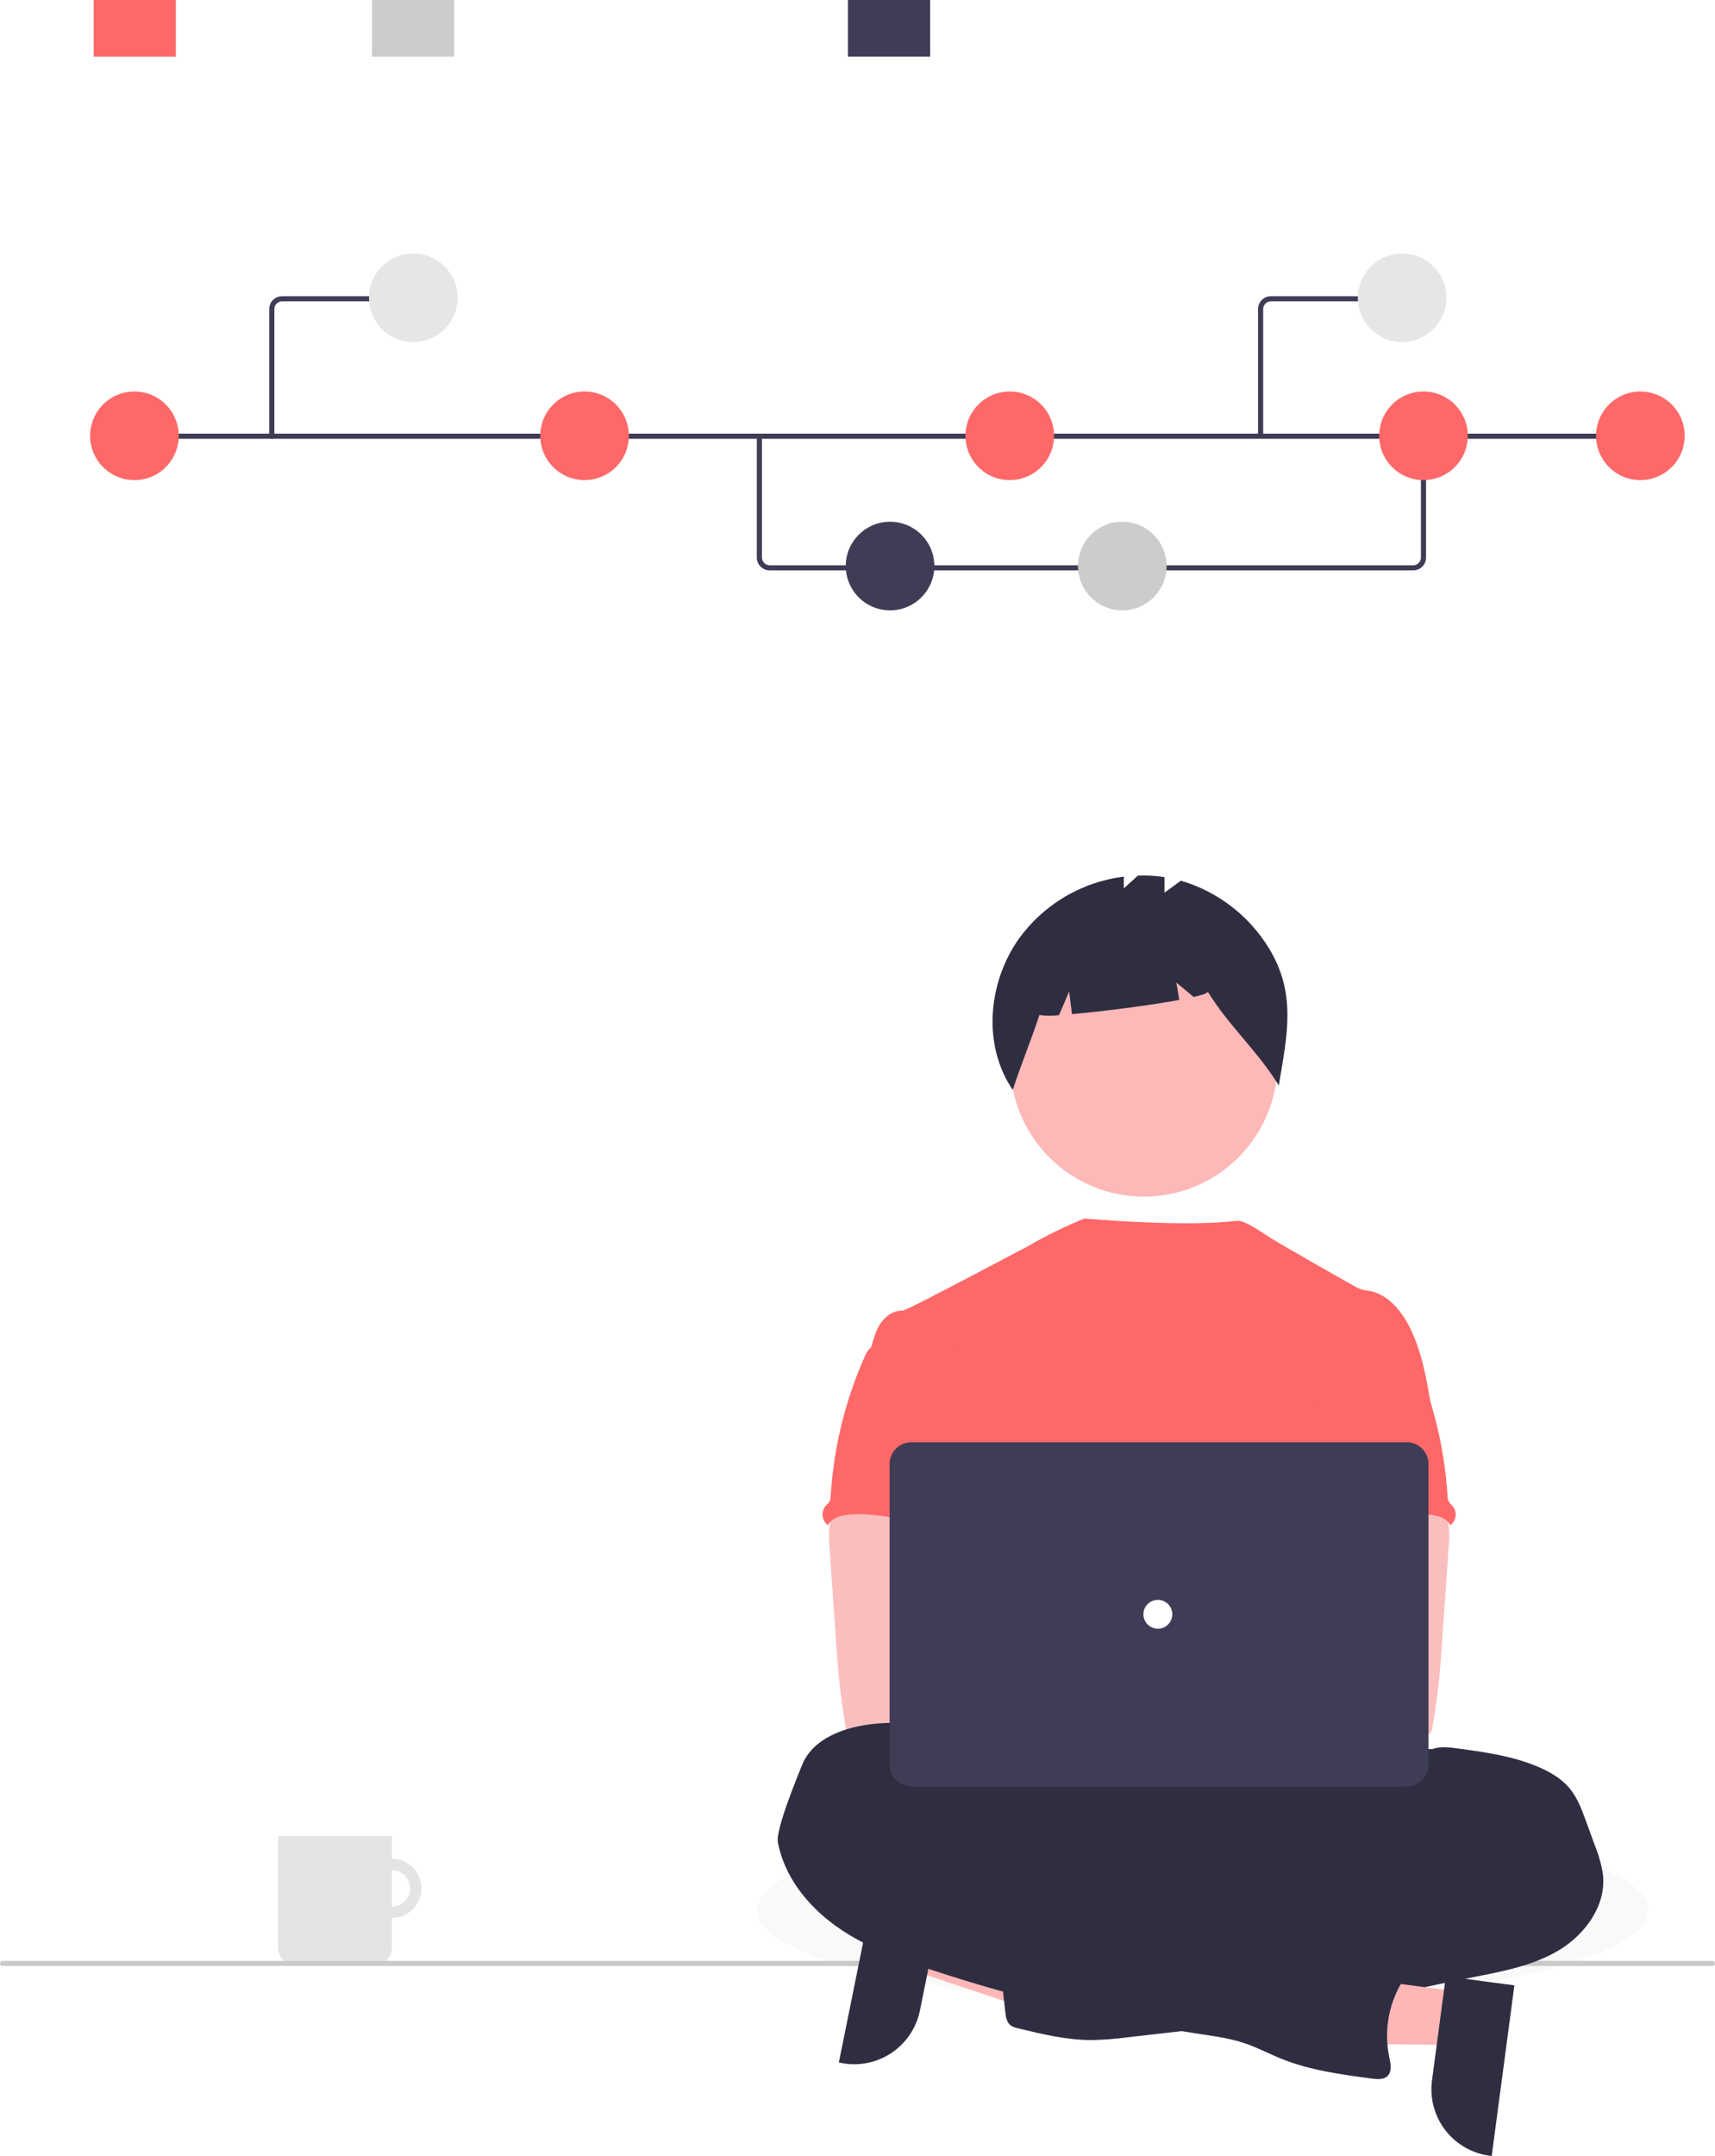
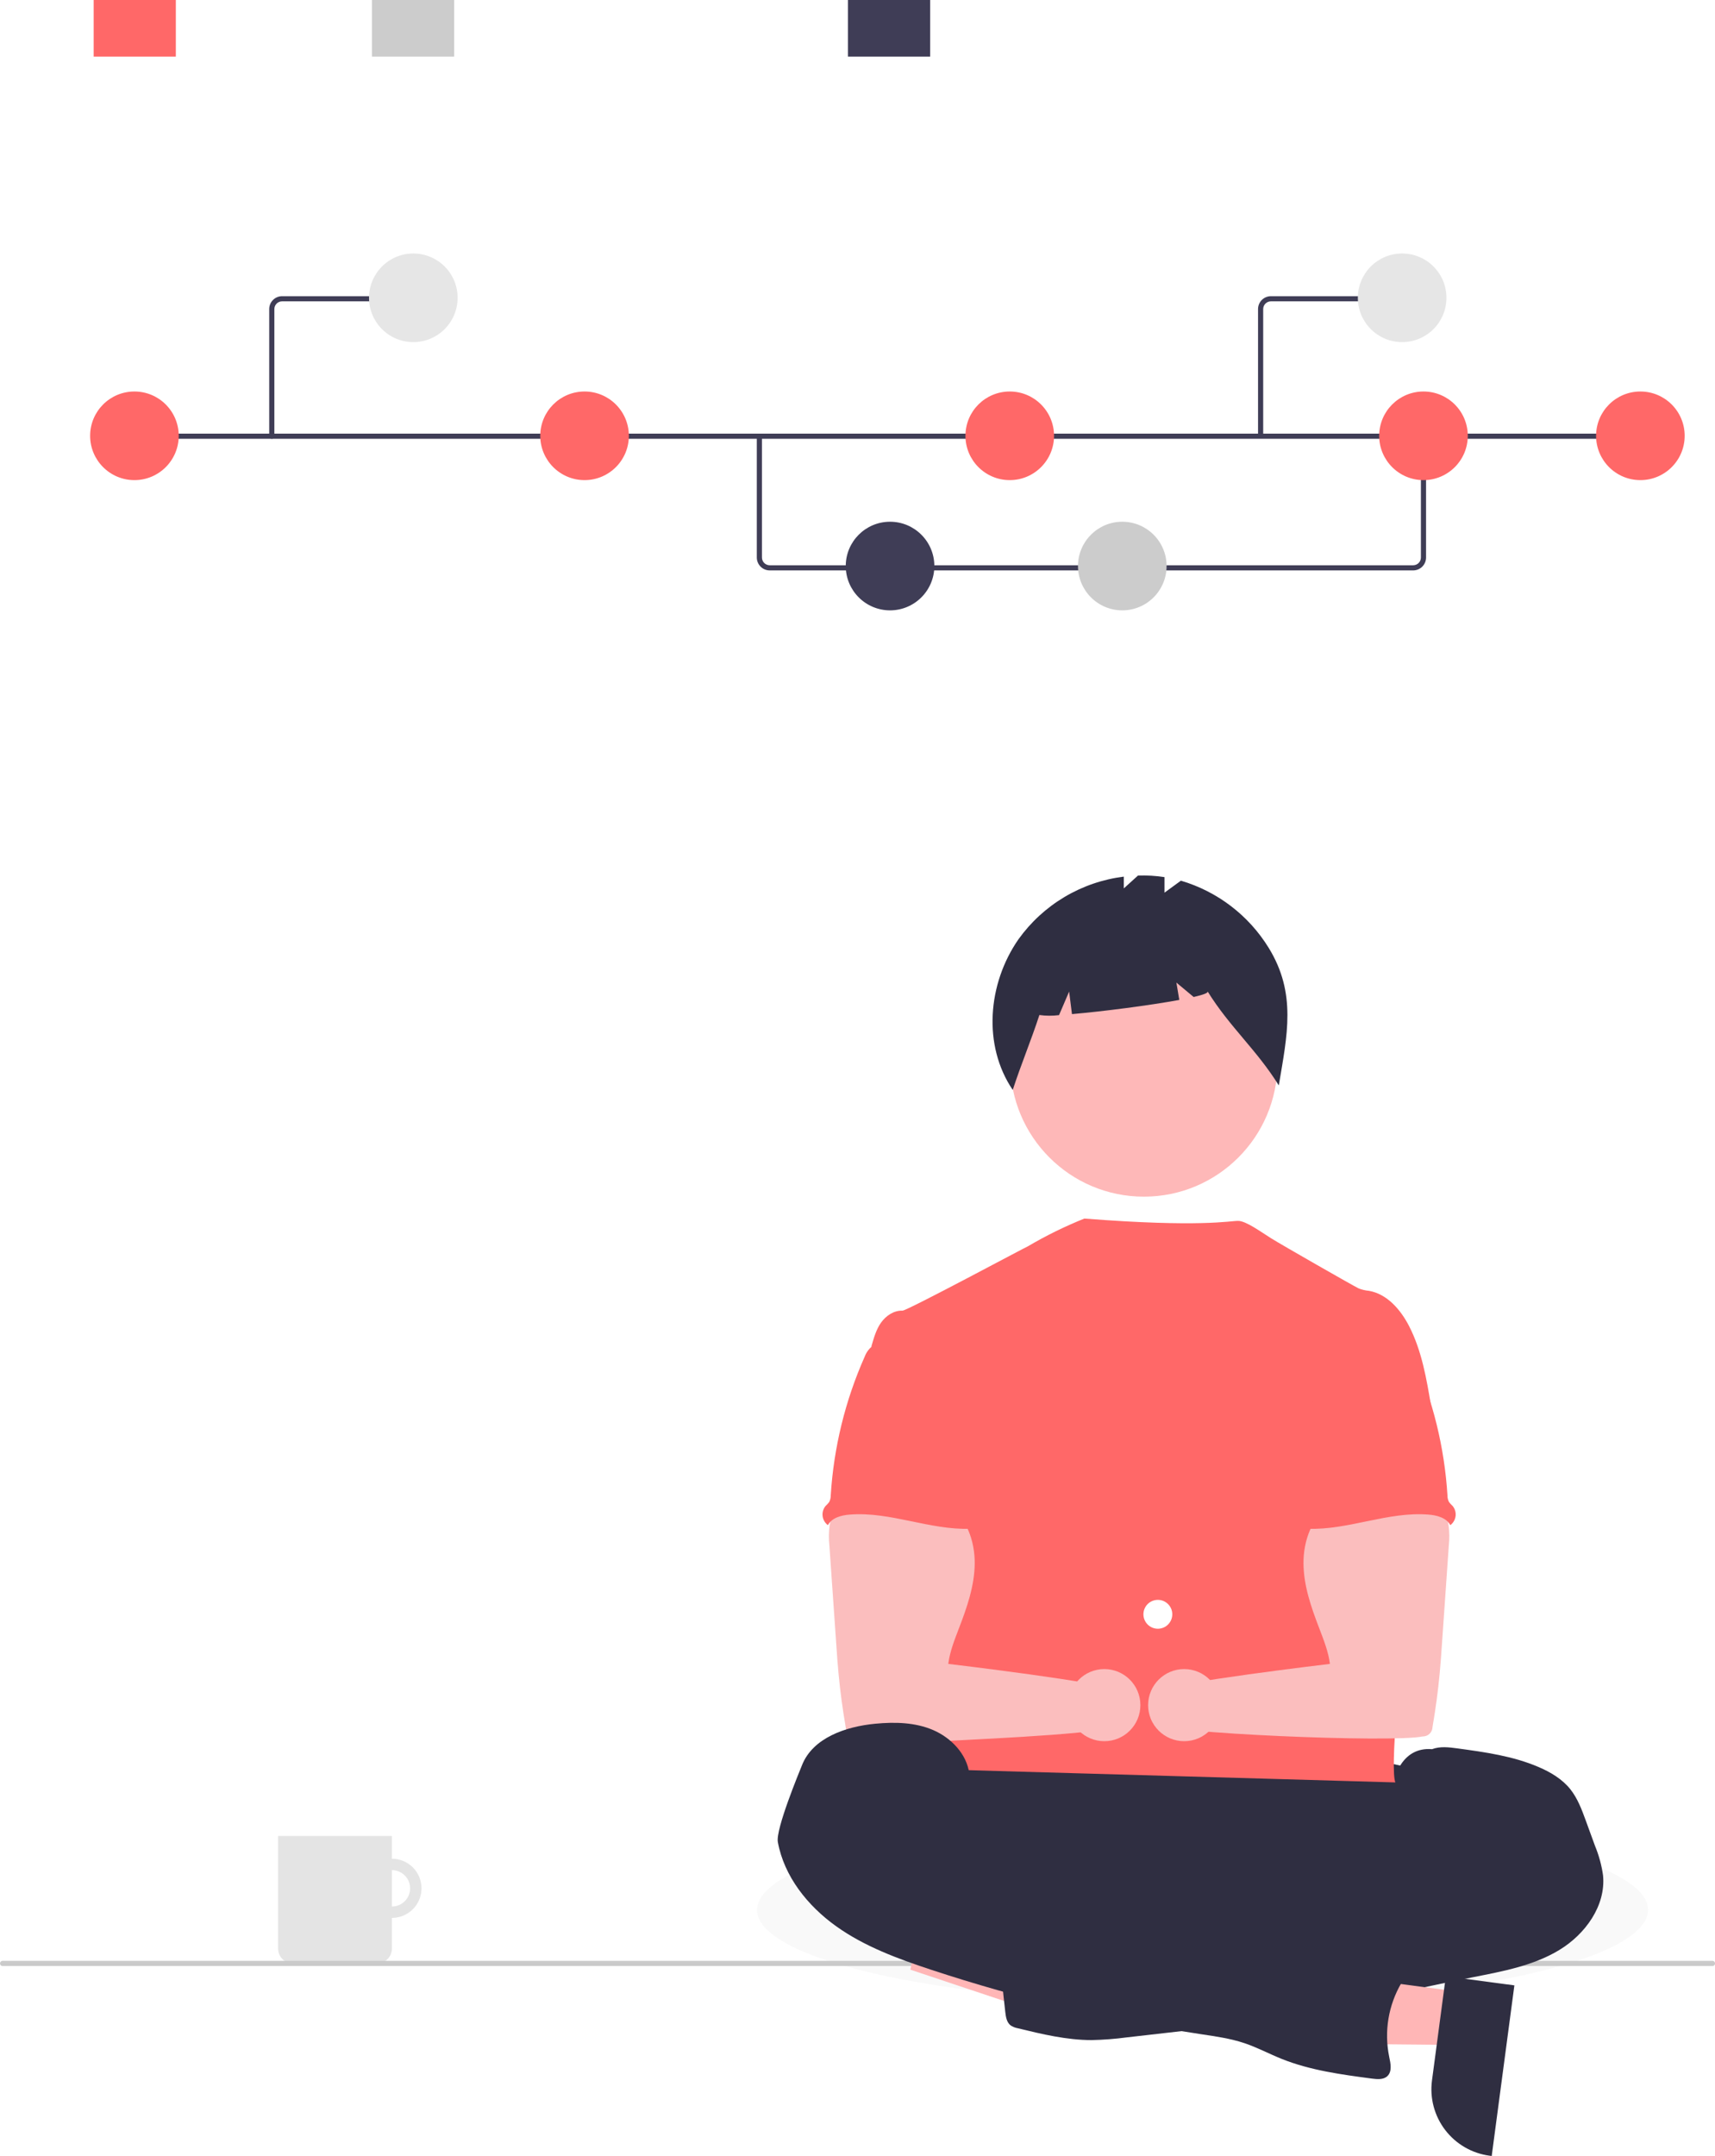
<svg xmlns="http://www.w3.org/2000/svg" width="666" height="837" viewBox="0 0 666 837" fill="none">
  <g id="me" clip-path="url(#clip0)">
    <g id="Group 100">
      <path id="Path 1465" d="M152.193 721.613C149.921 721.613 147.699 722.287 145.81 723.549C143.92 724.812 142.447 726.606 141.578 728.706C140.708 730.806 140.48 733.116 140.924 735.345C141.367 737.573 142.461 739.621 144.068 741.228C145.675 742.835 147.723 743.929 149.951 744.372C152.18 744.816 154.491 744.588 156.59 743.718C158.69 742.849 160.484 741.376 161.747 739.487C163.009 737.597 163.683 735.376 163.683 733.103C163.683 730.056 162.472 727.133 160.318 724.978C158.163 722.824 155.24 721.613 152.193 721.613ZM152.193 740.174C150.795 740.174 149.427 739.759 148.265 738.982C147.102 738.205 146.195 737.101 145.66 735.809C145.125 734.517 144.985 733.095 145.258 731.724C145.531 730.352 146.204 729.092 147.193 728.103C148.182 727.114 149.442 726.441 150.814 726.168C152.185 725.895 153.607 726.035 154.899 726.57C156.191 727.105 157.295 728.012 158.072 729.175C158.849 730.337 159.264 731.705 159.264 733.103V733.103C159.264 734.978 158.519 736.777 157.193 738.103C155.867 739.429 154.068 740.174 152.193 740.174Z" fill="#E4E4E4" />
      <path id="Path 1467" d="M108 712.774H152.193V756.513C152.193 758.04 151.586 759.504 150.507 760.584C149.427 761.663 147.963 762.27 146.436 762.27H113.757C112.23 762.27 110.766 761.663 109.686 760.584C108.607 759.504 108 758.04 108 756.513V712.774Z" fill="#E4E4E4" />
    </g>
    <g id="Ellipse 277" filter="url(#filter0_f)">
      <ellipse cx="467" cy="741.5" rx="173" ry="36.5" fill="#D5D5D5" fill-opacity="0.16" />
    </g>
    <path id="Path 944" d="M665.133 763.271H0.896C0.65 763.244 0.422 763.127 0.257 762.942C0.092 762.758 6.10352e-05 762.519 6.10352e-05 762.271C6.10352e-05 762.023 0.092 761.784 0.257 761.6C0.422 761.415 0.65 761.298 0.896 761.271H665.133C665.38 761.298 665.607 761.415 665.773 761.6C665.938 761.784 666.03 762.023 666.03 762.271C666.03 762.519 665.938 762.758 665.773 762.942C665.607 763.127 665.38 763.244 665.133 763.271Z" fill="#CACACA" />
    <path id="Vector" d="M357.649 744.381L353.541 764.694L429.934 790.208L435.998 760.228L357.649 744.381Z" fill="#FFB6B6" />
-     <path id="Vector_2" d="M365.329 740.542L357.238 780.544L357.237 780.546C355.869 787.307 351.872 793.248 346.124 797.061C340.376 800.875 333.349 802.249 326.588 800.882L325.759 800.714L339.007 735.218L365.329 740.542Z" fill="#2F2E41" />
    <path id="Ellipse 276" d="M444.218 464.584C472.866 464.584 496.089 441.361 496.089 412.713C496.089 384.065 472.866 360.842 444.218 360.842C415.57 360.842 392.347 384.065 392.347 412.713C392.347 441.361 415.57 464.584 444.218 464.584Z" fill="#FEB8B8" />
    <path id="Path 1461" d="M492.666 367.963C484.911 355.37 472.772 346.09 458.585 341.911L452.217 346.558V340.524C448.81 340.003 445.362 339.802 441.917 339.924L436.423 344.895V340.337C428.289 341.348 420.452 344.033 413.407 348.223C406.362 352.414 400.262 358.019 395.491 364.684C383.56 381.884 381.546 405.813 393.281 423.151C396.502 413.251 400.412 403.962 403.634 394.063C406.166 394.408 408.732 394.421 411.267 394.1L415.186 384.955L416.281 393.713C428.429 392.655 446.447 390.331 457.963 388.202L456.843 381.483L463.543 387.066C467.071 386.254 469.166 385.517 468.993 384.954C477.558 398.762 488.04 407.581 496.604 421.389C499.857 401.919 503.601 385.73 492.666 367.963Z" fill="#2F2E41" />
    <path id="Ellipse 260" d="M461.095 752.146C534.858 752.146 594.655 735.42 594.655 714.787C594.655 694.154 534.858 677.428 461.095 677.428C387.332 677.428 327.535 694.154 327.535 714.787C327.535 735.42 387.332 752.146 461.095 752.146Z" fill="#2F2E41" />
    <path id="Vector_3" d="M555.778 546.101C553.994 535.37 552.154 524.433 547.167 514.766C543.889 508.434 538.686 502.4 531.672 501.148C530.29 501.025 528.932 500.711 527.637 500.214C525.582 499.224 497.964 483.458 493.574 480.712C489.805 478.355 483.855 473.99 480.855 473.99C477.837 473.923 466.265 476.617 421.095 473.086C413.497 476.136 406.14 479.753 399.085 483.908C398.939 483.812 352.203 508.909 350.447 508.843C347.122 508.703 344.031 510.832 342.125 513.513C340.219 516.194 339.325 519.513 338.389 522.722C348.597 545.455 357.937 568.217 368.146 590.95C368.624 591.806 368.878 592.769 368.884 593.75C368.679 594.768 368.245 595.725 367.614 596.55C362.608 604.592 362.767 614.707 363.314 624.159C363.861 633.611 364.538 643.595 360.314 652.067C359.165 654.393 357.671 656.522 356.578 658.848C354.019 664.116 353.094 680.965 354.589 686.625L541.855 691.99C537.829 680.922 555.778 546.101 555.778 546.101Z" fill="#FF6868" />
    <path id="Path 1421" d="M322.202 591.958C321.828 594.661 321.791 597.4 322.09 600.112L324.774 638.658C325.026 642.291 325.274 645.915 325.615 649.539C326.259 656.572 327.221 663.549 328.415 670.516C328.442 671.505 328.86 672.443 329.578 673.124C330.296 673.806 331.255 674.174 332.244 674.149C344.059 676.649 356.266 676.549 368.324 675.868C386.724 674.841 433.798 672.898 436.674 669.162C439.55 665.426 437.874 659.383 434.124 656.362C430.374 653.341 368.253 645.976 368.253 645.976C368.86 641.166 370.691 636.636 372.428 632.069C375.548 623.969 378.462 615.603 378.518 606.926C378.574 598.249 375.305 589.126 368.197 584.155C362.35 580.074 354.822 579.317 347.697 579.485C342.513 579.634 333.556 578.392 328.821 580.419C325.074 582.069 322.902 588.289 322.202 591.958Z" fill="#FBBEBE" />
    <path id="Path 1423" d="M556.11 679.091C559.22 677.905 562.648 678.334 565.982 678.783C576.714 680.249 587.604 681.753 597.551 686.04C602.221 688.04 606.667 690.71 609.824 694.64C612.624 698.18 614.26 702.514 615.811 706.782L619.398 716.608C620.923 720.299 621.974 724.169 622.527 728.124C623.648 739.883 615.606 750.969 605.491 757.078C595.376 763.187 583.468 765.362 571.867 767.641C560.266 769.92 548.62 772.441 537.067 775.113C531.678 776.511 526.211 777.587 520.694 778.335C508.328 779.735 495.402 777.672 483.652 781.763C478.982 783.398 474.396 785.826 469.552 786.956C466.332 787.633 463.077 788.129 459.801 788.441L437.563 790.981C433.041 791.586 428.488 791.935 423.927 792.027C414.214 792.027 404.659 789.727 395.227 787.427C394.225 787.251 393.271 786.866 392.427 786.297C390.933 785.12 390.606 783.037 390.391 781.151C389.438 772.801 388.605 764.442 387.891 756.074C387.667 753.356 387.499 750.414 388.984 748.126C390.852 745.326 394.495 744.446 397.82 743.904C411.919 741.597 426.202 740.606 440.485 740.943C445.911 735.517 454.859 735.489 461.967 732.537C464.582 731.336 467.113 729.96 469.542 728.418C482.256 721 496.464 716.511 511.132 715.277C514.005 715.189 516.859 714.782 519.641 714.063C525.141 712.354 530.158 707.702 535.808 708.842C536.508 706.909 536.994 704.321 538.608 702.995C539.408 702.313 540.401 701.856 541.139 701.127C542.699 699.549 542.839 697.064 542.605 694.86C542.371 692.656 541.848 690.396 542.418 688.247C542.655 687.434 543.004 686.657 543.455 685.94C546.247 681.108 550.478 678.624 556.11 679.091Z" fill="#2F2E41" />
    <path id="Path 1430" d="M337.849 523.414C336.939 524.367 336.234 525.495 335.776 526.73C328.226 543.745 323.767 561.968 322.607 580.546C322.627 581.452 322.419 582.348 322 583.152C321.587 583.687 321.128 584.184 320.627 584.637C320.191 585.155 319.86 585.753 319.655 586.398C319.45 587.043 319.373 587.723 319.431 588.397C319.488 589.072 319.677 589.729 319.989 590.33C320.3 590.932 320.726 591.466 321.244 591.903C321.329 591.974 321.416 592.043 321.505 592.109C323.046 589.209 326.735 588.261 330.014 588.009C345.714 586.767 361.05 594.071 376.797 593.52C375.686 589.681 374.088 585.992 373.182 582.107C369.175 564.856 379.169 546.074 373.042 529.458C371.818 526.133 369.773 522.864 366.551 521.407C365.217 520.869 363.821 520.499 362.395 520.307C358.416 519.588 350.495 516.515 346.648 517.748C345.228 518.206 344.668 519.541 343.491 520.348C341.703 521.49 339.331 521.91 337.849 523.414Z" fill="#FF6868" />
    <path id="Path 1421_2" d="M555.89 580.419C551.155 578.392 542.198 579.634 537.014 579.485C529.889 579.317 522.361 580.074 516.514 584.155C509.406 589.126 506.137 598.249 506.193 606.926C506.249 615.603 509.163 623.969 512.283 632.069C514.02 636.636 515.851 641.166 516.458 645.976C516.458 645.976 454.337 653.341 450.587 656.362C446.837 659.383 445.161 665.426 448.037 669.162C450.913 672.898 540.652 676.649 552.467 674.149C553.456 674.174 554.415 673.806 555.133 673.124C555.851 672.443 556.269 671.505 556.296 670.516C557.49 663.549 558.452 656.572 559.096 649.539C559.437 645.915 559.685 642.291 559.937 638.658L562.621 600.112C562.92 597.4 562.883 594.661 562.509 591.958C561.809 588.289 559.637 582.069 555.89 580.419Z" fill="#FBBEBE" />
    <path id="Path 1430_2" d="M541.22 520.348C540.043 519.541 539.483 518.206 538.063 517.748C534.216 516.515 526.295 519.588 522.316 520.307C520.89 520.499 519.494 520.869 518.16 521.407C514.938 522.864 512.893 526.133 511.669 529.458C505.542 546.074 515.536 564.856 511.529 582.107C510.623 585.992 509.025 589.681 507.914 593.52C523.661 594.071 538.997 586.767 554.697 588.009C557.976 588.261 561.665 589.209 563.206 592.109C563.295 592.043 563.382 591.974 563.467 591.903C563.985 591.466 564.411 590.932 564.722 590.33C565.034 589.729 565.223 589.072 565.28 588.397C565.338 587.723 565.261 587.043 565.056 586.398C564.851 585.753 564.521 585.155 564.084 584.637C563.583 584.184 563.124 583.687 562.711 583.152C562.292 582.348 562.084 581.452 562.104 580.546C560.944 561.968 556.485 543.745 548.935 526.73C548.477 525.495 547.772 524.367 546.862 523.414C545.38 521.91 543.008 521.49 541.22 520.348Z" fill="#FF6868" />
    <path id="Vector_4" d="M567.482 773.378L564.752 793.921L484.214 793.166L488.244 762.846L567.482 773.378Z" fill="#FFB6B6" />
    <path id="Vector_5" d="M588.092 770.785L579.288 837.025L578.45 836.914C571.612 836.005 565.416 832.417 561.223 826.939C557.03 821.462 555.185 814.543 556.094 807.705L556.094 807.704L561.471 767.247L588.092 770.785Z" fill="#2F2E41" />
    <path id="Path 1427" d="M378.008 689.487C378.008 690.421 376.542 689.487 376.408 688.487C375.381 680.931 369.384 674.701 362.398 671.675C355.412 668.649 347.454 668.49 339.889 669.209C328.448 670.292 315.605 674.673 311.421 685.367C310.431 687.867 301.157 710.127 302.062 715.133C304.5 728.489 313.634 739.912 324.702 747.823C335.77 755.734 348.702 760.46 361.602 764.723C395.708 775.971 430.701 784.329 466.209 789.707C471.962 790.576 477.772 791.379 483.282 793.228C488.213 794.881 492.827 797.356 497.647 799.299C508.855 803.799 520.913 805.407 532.858 806.986C534.894 807.248 537.229 807.434 538.733 806.052C540.676 804.252 540.033 801.111 539.48 798.524C537.453 788.687 539.154 778.448 544.253 769.795C546.253 766.433 548.853 762.986 548.475 759.095C548.027 754.556 543.506 751.343 539.004 750.614C534.502 749.885 529.926 750.96 525.404 751.548C523.854 751.904 522.231 751.743 520.781 751.09C520.109 750.636 519.5 750.097 518.969 749.484C515.855 746.48 511.869 744.539 507.584 743.94C503.299 743.341 498.934 744.115 495.115 746.15C493.443 747.084 490.915 745.001 489.175 744.217L469.533 735.325C446.968 725.117 424.291 714.861 400.418 708.398C398.513 708.023 396.703 707.271 395.094 706.184C393.908 705.25 393.058 703.984 391.965 702.943C389.583 700.692 386.265 699.795 383.41 698.198C380.555 696.601 377.354 692.69 378.008 689.487Z" fill="#2F2E41" />
    <path id="Vector_6" d="M428.855 675.99C436.587 675.99 442.855 669.722 442.855 661.99C442.855 654.258 436.587 647.99 428.855 647.99C421.123 647.99 414.855 654.258 414.855 661.99C414.855 669.722 421.123 675.99 428.855 675.99Z" fill="#FBBEBE" />
    <path id="Vector_7" d="M459.855 675.99C467.587 675.99 473.855 669.722 473.855 661.99C473.855 654.258 467.587 647.99 459.855 647.99C452.123 647.99 445.855 654.258 445.855 661.99C445.855 669.722 452.123 675.99 459.855 675.99Z" fill="#FBBEBE" />
-     <path id="Vector_8" d="M546.274 693.537H353.935C351.69 693.534 349.537 692.641 347.949 691.053C346.361 689.466 345.468 687.313 345.465 685.067V568.381C345.468 566.135 346.361 563.982 347.949 562.395C349.537 560.807 351.69 559.914 353.935 559.911H546.274C548.52 559.914 550.673 560.807 552.26 562.395C553.848 563.982 554.742 566.135 554.744 568.381V685.067C554.742 687.313 553.848 689.466 552.26 691.053C550.673 692.641 548.52 693.534 546.274 693.537Z" fill="#3F3D56" />
    <path id="Ellipse 263" d="M449.638 632.328C452.733 632.328 455.242 629.819 455.242 626.724C455.242 623.629 452.733 621.12 449.638 621.12C446.543 621.12 444.034 623.629 444.034 626.724C444.034 629.819 446.543 632.328 449.638 632.328Z" fill="white" />
    <g id="points">
      <path id="Vector_9" d="M548.792 221.452H298.899C297.574 221.451 296.303 220.923 295.365 219.986C294.428 219.049 293.901 217.778 293.899 216.452V169.352H295.899V216.452C295.9 217.248 296.216 218.01 296.779 218.573C297.341 219.135 298.104 219.451 298.899 219.452H548.792C549.587 219.451 550.35 219.135 550.912 218.573C551.475 218.01 551.791 217.248 551.792 216.452V169.023H553.792V216.452C553.79 217.778 553.263 219.049 552.326 219.986C551.389 220.923 550.118 221.451 548.792 221.452Z" fill="#3F3D56" />
      <path id="Vector_10" d="M639.379 168.352H52.159V170.352H639.379V168.352Z" fill="#3F3D56" />
      <path id="Ellipse 264" d="M52.202 186.398C61.702 186.398 69.404 178.696 69.404 169.196C69.404 159.696 61.702 151.994 52.202 151.994C42.702 151.994 35 159.696 35 169.196C35 178.696 42.702 186.398 52.202 186.398Z" fill="#FF6868" />
      <path id="Ellipse 266" d="M227.007 186.398C236.507 186.398 244.209 178.696 244.209 169.196C244.209 159.696 236.507 151.994 227.007 151.994C217.507 151.994 209.805 159.696 209.805 169.196C209.805 178.696 217.507 186.398 227.007 186.398Z" fill="#FF6868" />
      <path id="Ellipse 268" d="M345.639 236.959C355.139 236.959 362.841 229.257 362.841 219.757C362.841 210.257 355.139 202.555 345.639 202.555C336.139 202.555 328.437 210.257 328.437 219.757C328.437 229.257 336.139 236.959 345.639 236.959Z" fill="#3F3D56" />
      <path id="Ellipse 269" d="M435.826 236.959C445.326 236.959 453.028 229.257 453.028 219.757C453.028 210.257 445.326 202.555 435.826 202.555C426.326 202.555 418.624 210.257 418.624 219.757C418.624 229.257 426.326 236.959 435.826 236.959Z" fill="#CCCCCC" />
      <path id="Ellipse 270" d="M392.123 186.398C401.623 186.398 409.325 178.696 409.325 169.196C409.325 159.696 401.623 151.994 392.123 151.994C382.623 151.994 374.921 159.696 374.921 169.196C374.921 178.696 382.623 186.398 392.123 186.398Z" fill="#FF6868" />
      <path id="Ellipse 271" d="M637.022 186.398C646.522 186.398 654.224 178.696 654.224 169.196C654.224 159.696 646.522 151.994 637.022 151.994C627.522 151.994 619.82 159.696 619.82 169.196C619.82 178.696 627.522 186.398 637.022 186.398Z" fill="#FF6868" />
      <path id="Ellipse 272" d="M552.792 186.398C562.292 186.398 569.994 178.696 569.994 169.196C569.994 159.696 562.292 151.994 552.792 151.994C543.292 151.994 535.59 159.696 535.59 169.196C535.59 178.696 543.292 186.398 552.792 186.398Z" fill="#FF6868" />
      <path id="Rectangle 207" d="M361.208 0H329.302V21.99H361.208V0Z" fill="#3F3D56" />
      <path id="Rectangle 208" d="M68.281 0H36.375V21.99H68.281V0Z" fill="#FF6868" />
      <path id="Rectangle 209" d="M176.354 0H144.447V21.99H176.354V0Z" fill="#CCCCCC" />
      <path id="Vector_11" d="M105.545 170.352C105.279 170.352 105.025 170.247 104.838 170.059C104.65 169.872 104.545 169.617 104.545 169.352V119.99C104.546 118.664 105.074 117.393 106.011 116.456C106.948 115.519 108.219 114.991 109.545 114.99H158.219C158.485 114.99 158.739 115.095 158.927 115.283C159.114 115.47 159.219 115.725 159.219 115.99C159.219 116.255 159.114 116.509 158.927 116.697C158.739 116.884 158.485 116.99 158.219 116.99H109.545C108.749 116.991 107.987 117.307 107.424 117.869C106.862 118.432 106.546 119.194 106.545 119.99V169.352C106.545 169.617 106.439 169.872 106.252 170.059C106.064 170.247 105.81 170.352 105.545 170.352Z" fill="#3F3D56" />
      <path id="Ellipse 265" d="M160.507 132.818C170.007 132.818 177.709 125.116 177.709 115.616C177.709 106.116 170.007 98.414 160.507 98.414C151.007 98.414 143.305 106.116 143.305 115.616C143.305 125.116 151.007 132.818 160.507 132.818Z" fill="#E6E6E6" />
      <path id="Vector_12" d="M490.545 169.352H488.545V119.99C488.546 118.664 489.074 117.393 490.011 116.456C490.948 115.519 492.219 114.991 493.545 114.99H542.219V116.99H493.545C492.749 116.991 491.987 117.307 491.424 117.869C490.862 118.432 490.546 119.194 490.545 119.99V169.352Z" fill="#3F3D56" />
      <path id="Ellipse 265_2" d="M544.507 132.818C554.007 132.818 561.709 125.116 561.709 115.616C561.709 106.116 554.007 98.414 544.507 98.414C535.007 98.414 527.305 106.116 527.305 115.616C527.305 125.116 535.007 132.818 544.507 132.818Z" fill="#E6E6E6" />
    </g>
  </g>
  <defs>
    <filter id="filter0_f" x="252" y="663" width="430" height="157" filterUnits="userSpaceOnUse" color-interpolation-filters="sRGB">
      <feFlood flood-opacity="0" result="BackgroundImageFix" />
      <feBlend mode="normal" in="SourceGraphic" in2="BackgroundImageFix" result="shape" />
      <feGaussianBlur stdDeviation="21" result="effect1_foregroundBlur" />
    </filter>
    <clipPath id="clip0">
      <rect width="666" height="837" fill="white" />
    </clipPath>
  </defs>
</svg>